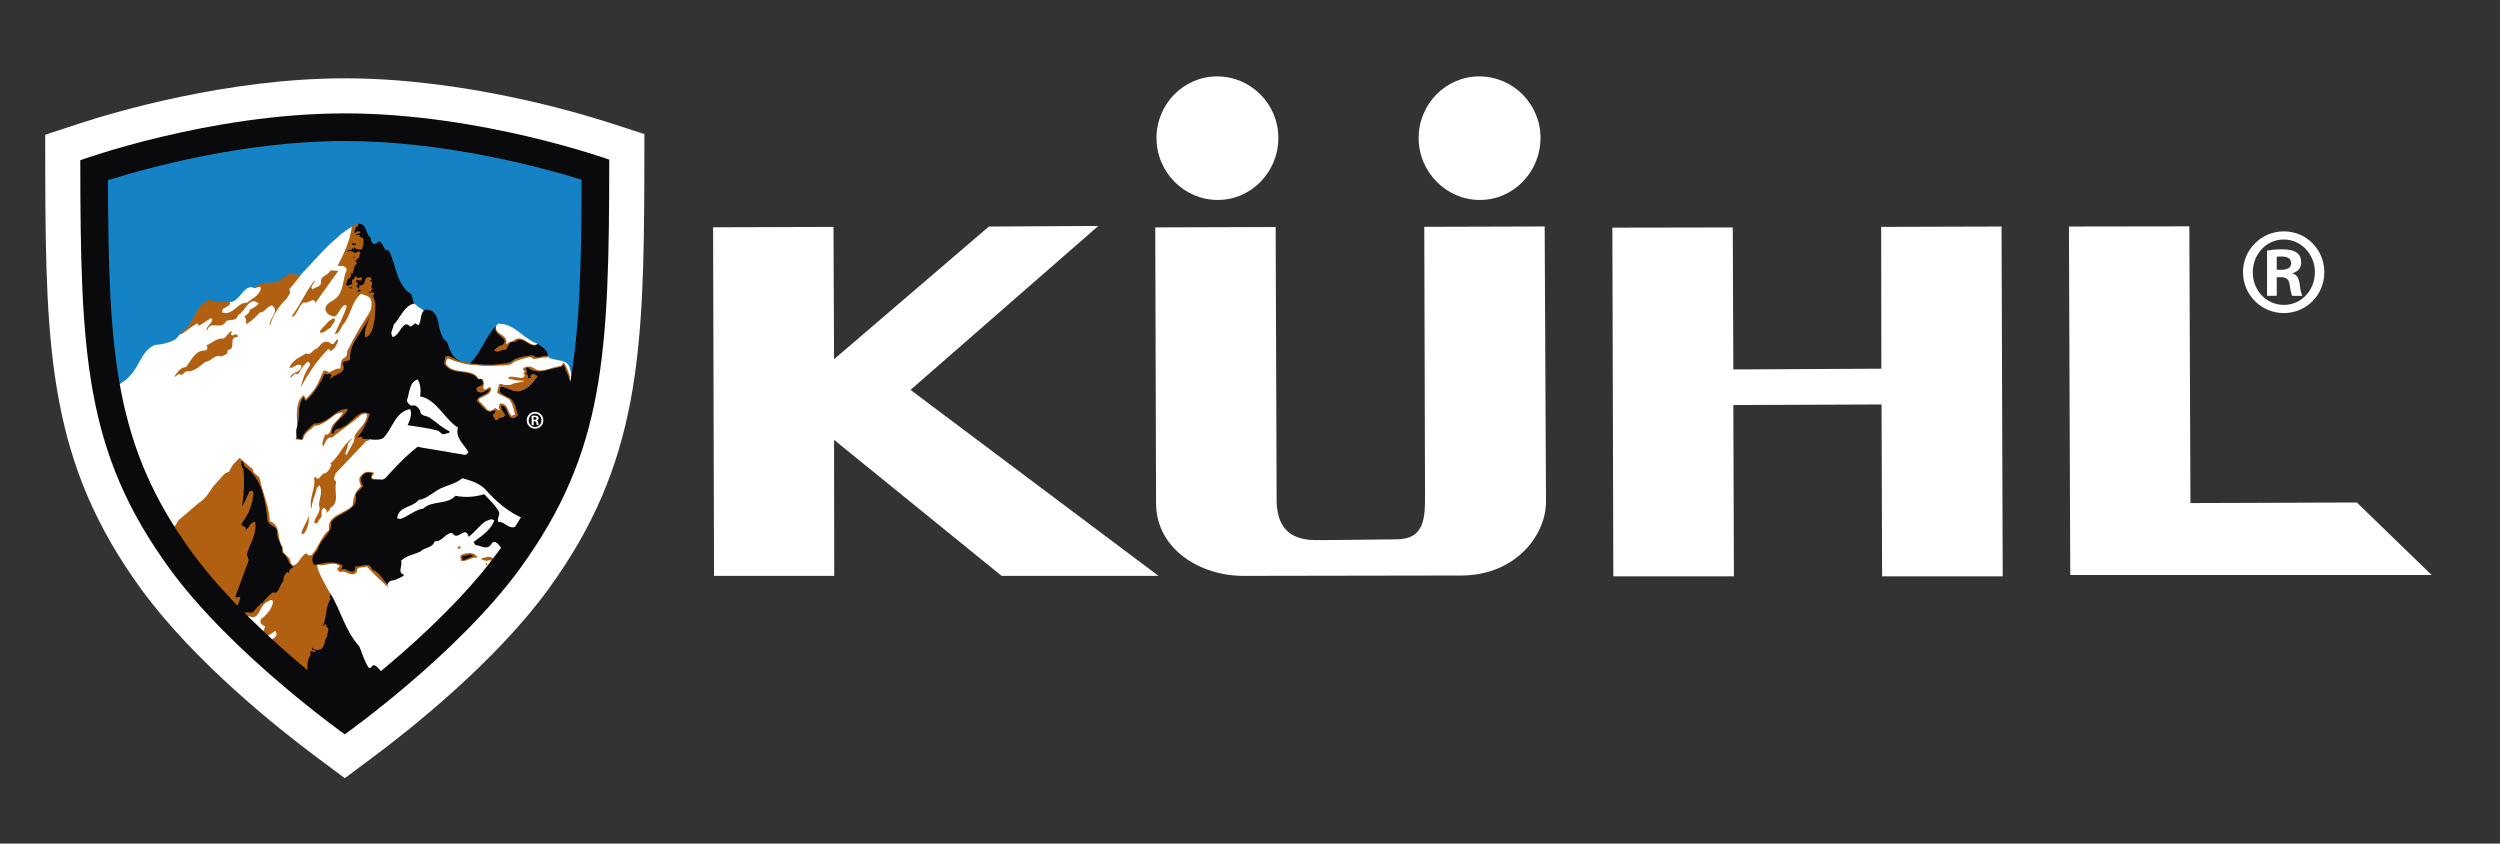
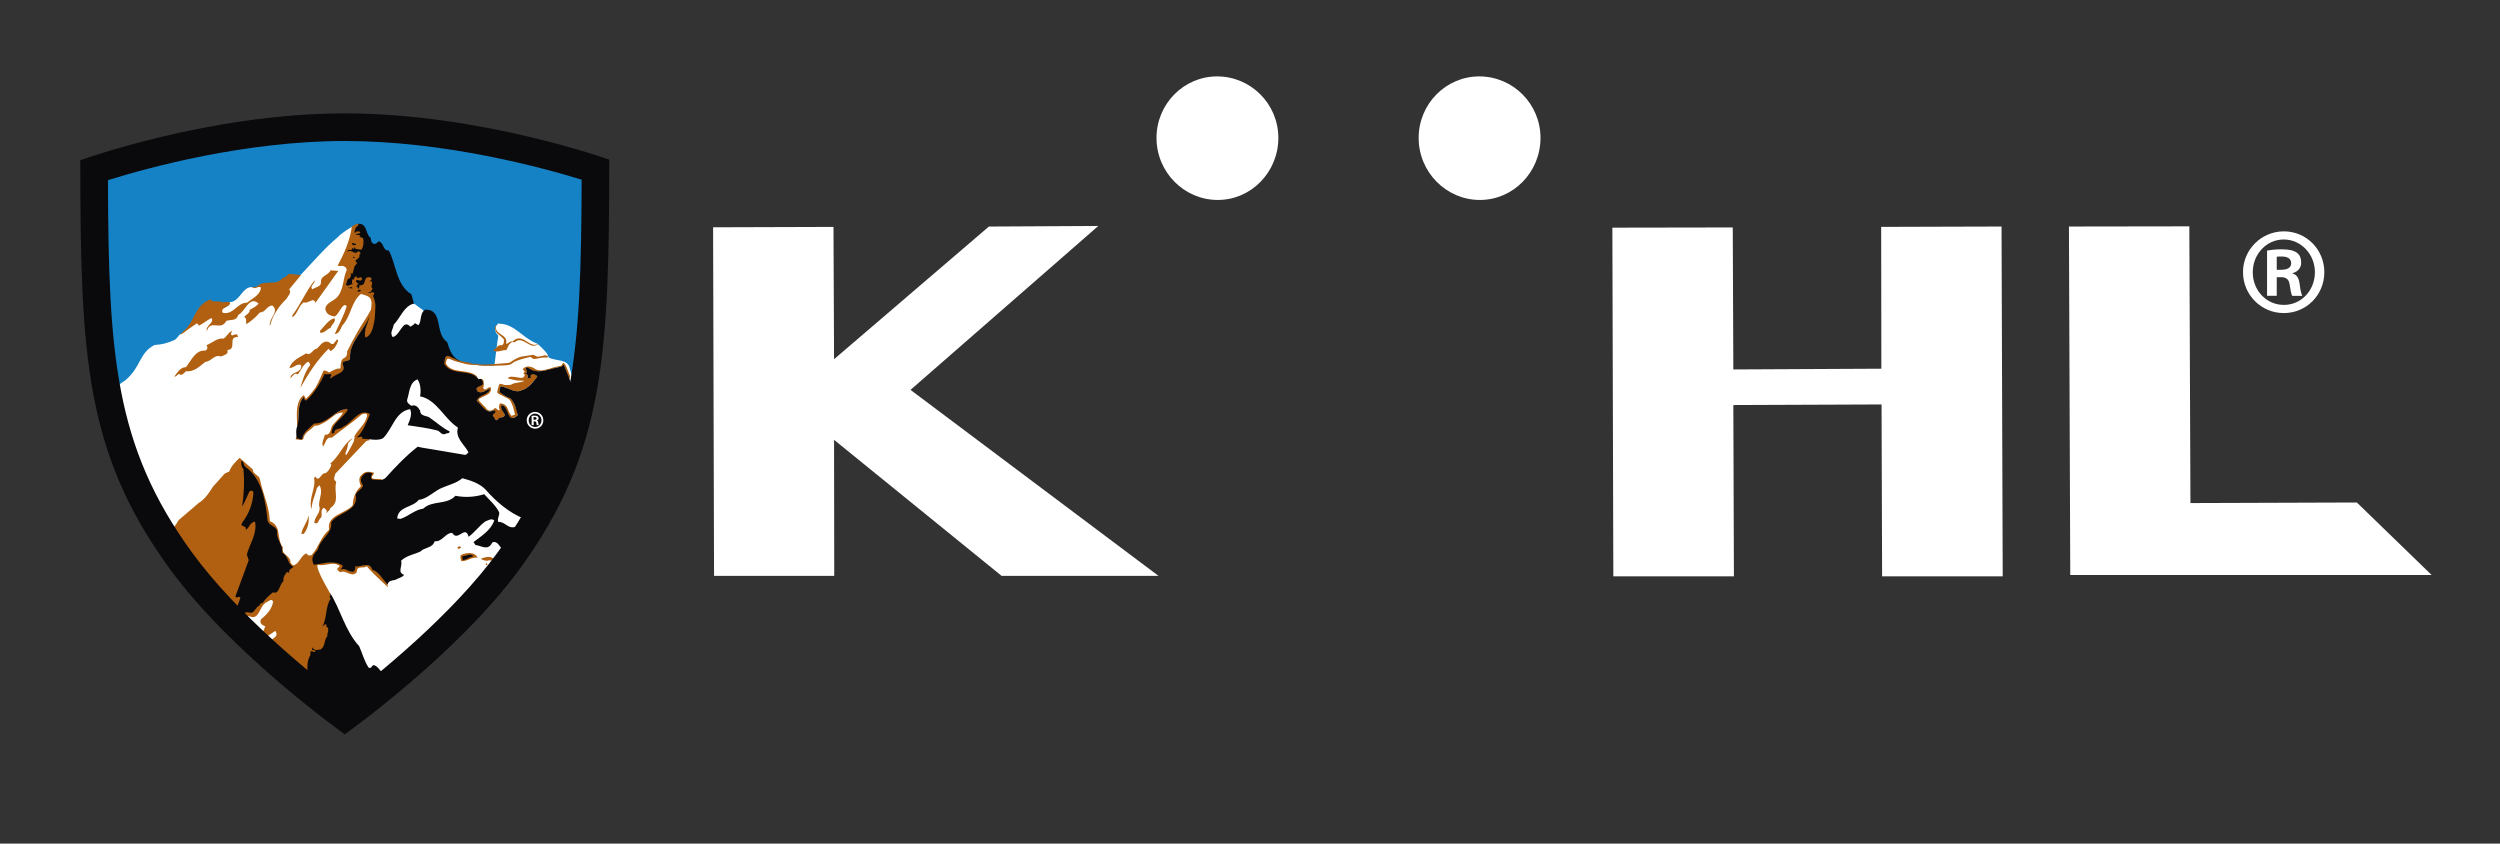
<svg xmlns="http://www.w3.org/2000/svg" version="1.1" id="Layer_1" x="0px" y="0px" viewBox="0 0 965.58 325.83" style="enable-background:new 0 0 965.58 325.83;" xml:space="preserve">
  <rect x="0" y="0" width="965.58" height="325.83" fill="#333333" stroke="none" />
  <style type="text/css">
	.st0{fill:#FFFFFF;}
	.st1{fill:#1582C5;}
	.st2{fill:#B06010;}
	.st3{fill:#0A090C;}
</style>
  <g>
    <g>
      <g>
        <g>
          <path class="st0" d="M882.15,89.36c8.67,0,15.58,7.07,15.58,15.75c0,8.81-6.91,15.81-15.66,15.81c-8.68,0-15.75-7-15.75-15.81      c0-8.68,7.08-15.75,15.75-15.75H882.15z M881.99,92.5c-6.6,0-11.9,5.66-11.9,12.65c0,7.09,5.3,12.61,11.98,12.61      c6.65,0.07,12.02-5.52,12.02-12.61c0-6.99-5.38-12.65-12.02-12.65H881.99z M879.35,114.26h-3.74V96.77      c1.42-0.2,2.98-0.48,5.6-0.48c3.01,0,4.85,0.48,6.01,1.4c1,0.77,1.57,1.96,1.57,3.77c0,2.11-1.47,3.58-3.37,4.05v0.14      c1.56,0.29,2.53,1.7,2.8,4.28c0.34,2.72,0.72,3.78,1,4.33h-3.88c-0.41-0.62-0.68-2.18-1.04-4.54c-0.28-1.89-1.42-2.67-3.31-2.67      h-1.64V114.26z M879.35,104.2h1.75c2.16,0,3.83-0.71,3.83-2.53c0-1.48-1.04-2.59-3.56-2.59c-0.92,0-1.56,0-2.02,0.07V104.2z" />
        </g>
      </g>
    </g>
    <g>
      <path id="BLUE_SKY_00000039816334009488253970000009788589432317359025_" class="st1" d="M133.17,276.49    c-10.55-7.87-43.66-33.61-63.13-60.42c-31.16-42.9-33.14-79.48-33.27-150.06c12.46-4.09,53.75-16.47,96.39-16.47    c42.63,0,83.91,12.22,96.39,16.26c-0.12,70.71-2.1,107.36-33.27,150.27C176.8,242.91,143.71,268.62,133.17,276.49z" />
      <path id="WHITE_SNOW_00000041289784811065891930000006842005409208029845_" class="st0" d="M133.17,276.49    c10.55-7.87,43.63-33.58,63.13-60.42c16.52-22.74,24.84-43.73,29.03-68.96l-2.89-0.75c-0.79-0.21-1.41-0.81-1.64-1.6    c-0.14-0.49-0.31-1.06-0.47-1.63c-0.01-0.05-0.04-0.1-0.06-0.15c-0.04-0.13-0.07-0.27-0.12-0.4c-0.69-4.12-5.29-2.97-8.03-4.42    c-0.16-0.03-0.36-0.6-0.51-0.62c-0.01-0.5-0.23-0.65-0.32-0.92c-0.15-0.48-3.41-3.8-4.08-4.05c-0.56-0.18-1.11-0.44-1.64-0.72    l-2.35-1.51c-0.93-0.68-1.85-1.41-2.79-2.12c-2.21-1.68-4.57-3.16-7.44-3.17l-0.45-0.19c-1.35,1.17-1.3,1.87-1.29,2.43    c0.01,0.49,0.38,1.37,0.74,1.74c0.16,0.16,0.28,0.42,0.48,0.57c-0.63,3.75-1.2,9.64-1.52,11.57c-5.66,0.06-11.43-0.37-16.42-2.28    l-1.07-1.64c0,0-4.61-5.15-4.72-5.34c-0.11-0.19-3.7-9.75-3.7-9.75l-1.41-2.08c-0.33-0.56-1.59-1.13-2.14-1.66    c-0.59-0.47-1.09-0.94-1.77-1.17l-15.22-5.13l-1.47-5.36c0,0-2.19-12.5-2.29-12.6c-0.1-0.1-2.83-5-2.83-5l-1.93-1.62    c-1.32,0.77-3,1.9-4.21,2.84c-0.53,0.39-0.87,0.73-1.09,1.02c-5.17,4.3-9.7,9.63-14.39,14.6c-0.35,0.37-0.6,0.01-0.95,0.37    c-1.43,1.48-2.97,3.66-4.46,5.02c-2.14-0.3-6.13-0.86-6.13-0.86c-0.57-0.28-4.48-0.03-5.06,0.29c-0.66,0.1-1.79,0.26-2.3,0.09    c-3.83-0.38-4.88,6.15-9.02,5.75c0.45,1.22-0.19,1.35-0.85,1.73c-0.25,0.13-0.53,0.29-0.79,0.47l-3.26,0.41l-5.6,4.84    c-0.64-0.11-3.01,1.02-3.34,1.55c-1.01,1.01-2.21,1.01-3.2,2.28c-0.44,0.28-0.5,0.48-1.69,1.1c-0.43,0.19-1.24,1.74-2.2,2.23    c-2.42,1.15-4.99,1.85-7.77,1.98c-5.92,3.01-5.1,8.4-11.26,13.64c-0.98,0.53-4.18,2.98-6.56,4.89c4.42,23.18,12.7,42.96,28.2,64.3    C89.51,242.88,122.62,268.62,133.17,276.49z" />
-       <path id="WHITE_BOARDER_00000147200391507866377160000013028089553964382896_" class="st0" d="M133.17,49.55    c42.63,0,83.91,12.22,96.39,16.26c-0.12,70.71-2.1,107.36-33.27,150.27c-19.49,26.84-52.58,52.55-63.13,60.42    c-10.55-7.87-43.66-33.61-63.13-60.42c-31.16-42.9-33.14-79.48-33.27-150.06C49.23,61.93,90.52,49.55,133.17,49.55 M133.17,30.25    c-45.7,0-89.94,13.34-102.4,17.43l-13.31,4.36l0.02,14.01c0.13,70.74,1.9,113.12,36.95,161.36c20.61,28.37,53.86,54.59,67.2,64.54    l11.54,8.61l11.54-8.61c13.33-9.95,46.57-36.14,67.2-64.54c35.05-48.25,36.83-90.7,36.95-161.57l0.02-14.06l-13.38-4.33    C223.04,43.42,178.83,30.25,133.17,30.25L133.17,30.25z" />
      <g id="BROWN_ROCK_00000014593830644591767830000007042257589029232825_">
        <path class="st2" d="M120.3,252.01l1.1,0.2c0,0,1.33-0.14,0.79-0.91c1.1-0.03,1.93-0.34,2.74-1c1.08-2,1.19-3.8,2.24-7.19     c0.08-1.23-1.47-1.13-0.7-1.78c-0.14-0.26-0.42-0.84-1.25-0.36c0.76-1.51,0.82-2.49,0.98-3.78c0.15-1.29,0.74-2.76,1.05-4.4     c2.02-2.45-0.66-0.75,0.56-3.1c0-0.08-6.11-10.1-5.13-11.55c3.47,0.67,5.52-1.48,8.44,0.36c0.24,0.74-1.2,0.63-0.77,1.53     c0.23,0.45,0.85,1,1.23,0.97c1.88-1.05,4.4,2.32,6.24-0.03c0.03-2.87,2.52-1.11,3.87-2.3c1.76,2.35,5.91,5.97,8.08,8.08     c0.26,0.26-0.34-1.12-0.13-0.92c-0.69-1.94-2.31-3.45-3.8-4.69c-1.1-0.92-2.11-1.22-2.75-2.45c-2.2-1.48-3.77,0.64-5.42-0.3     c-1.12,0.49,0,1.61-1.51,2.08c-1.03,0.62-1.48-0.32-2.36-0.69c-0.82-0.49-1.12,0.19-1.72-0.39c0.52-0.5,0.8-0.71,0.39-1.2     c-3.26-2.19-7.61-0.48-11.07-0.49c0.12-1.22-0.78-0.98-0.47-2.62c3.41-2.92,4.11-7.06,7.34-10.09c-0.75-5.59,6.37-6.05,9.16-9.82     c-0.13-2.44,0.59-4.74,2.69-6.19c0.96-0.78,0.99-2.28-0.04-3.03c-0.29-1.37-0.3-1.56,0.49-2.55c1.12-0.85,1.68-0.76,2.75,0     c-0.09,0.6-0.72,0.71-0.29,1.39c0.31,1.54,2.74,0.52,3.81,1.2c0.22-0.1,0.4-0.87,0.61-0.95l-2.76-0.05l-0.83-0.18     c-0.8-0.88,0.63-1.34,0.6-2.23c-1.79-0.48-3.58-0.75-4.82,0.9c-1.39,1.04-0.81,2.98-0.21,4.35c-2.27,1.74-3.16,4.94-3.19,7.36     c-2.98,3.3-10.15,3.64-9.15,9.43c-3.26,2.8-3.94,6.68-6.67,9.68c-0.71,0.49-1.78,0.22-1.98-0.58c-2.46,0.79-2.66,4.19-5.31,4.66     c-0.33-0.49-0.9-0.77-0.97-1.22c0.25-2.47-3.91-3.13-2.85-5.73c-2.69-2.99-0.25-8.22-5.1-10.16c-0.17-5.69-2.79-10.83-3.87-16.34     c-0.41-1.52-2.81-1.85-2.64-3.58l-5.15-4.51c-1.47,1.34-3.37,3.28-4.03,5.32c-0.66,0.21-1.24,0.49-1.78,0.81L82.23,188     c-1.49,2.33-2.97,4.78-5.63,6.37c-0.11,0.12-0.21,0.2-0.31,0.28l-0.01,0.01l-0.05,0.04c-0.04,0.03-0.07,0.07-0.11,0.1l-7.14,6.1     c-0.53,1.18-2.98,4.31-4.87,6.56c1.85,2.86,3.81,5.73,5.92,8.63c6.03,8.31,13.38,16.51,20.95,24.11c1.76-0.89,4.28-2.1,5.14-2.29     c4.15,2.12,3.87-3.89,6.87-5.35c0.8-0.2,1.76-1.64,2.5-0.21c-0.41,2.82-2.37,4.97-4.64,6.79c-0.79,1.34,0.31,2.4,1.57,2.68     c-0.25,1.39-1.9,4.4-3.01,6.52c0.17,0.16,0.35,0.33,0.52,0.49c0.31-0.34,0.69-0.72,1.2-1.22c1.24-1.66,3.56-2.65,5.19-3.96     c1.85,2.77-2.19,2.78-2.53,5.03c-0.2,0.67-1.53,1.37-2.2,1.69c6.36,5.84,12.54,11.09,17.88,15.44l0.18-2.72     C118.15,257.31,120.47,253.46,120.3,252.01z" />
        <path class="st2" d="M219.14,142.63c-0.35-0.97-0.85-2.03-1.34-2.37c-0.51-0.39-0.52,0.36-0.75,0.69     c-0.3,0.32-0.6,0.41-1.53,0.58c-0.96,0.13-2.46,0.64-3.19,0.86c-0.59,0.21-2.29,0.55-3.21,0.67c-1.04,0.06-2.1-0.18-3.17-1.02     c-1.41-0.67-3.17-0.76-4.04,0.58l0.78,0.98l-0.56,0.57l0.56,0.64c-0.09,0.03-0.18,0.11-0.11,0.29c0,0.28-0.53,1.02-1.63,0.82     c-1.07-0.18-3.31-0.58-3.95-0.37c-0.22,0.06-0.44,0.15-0.61,0.25c-0.04,0.01-0.07,0.01-0.11,0.02l0.05,0.02     c-0.25,0.17-0.26,0.36,0.44,0.48c1.16,0.24,2.91,0.78,3.82,0.68c0.6-0.01,1.97,0.04,1.78,0.24c-0.49,0.14-0.98,0.26-1.48,0.37     c-0.08,0.01-0.14,0.02-0.22,0.04c-3.4,0.52-2.89,0.83-3.27,0.94c-0.39,0.11-1.88,0.18-2.6,0.08c-0.75-0.1-1.78-1-2.11,0.17     c-0.41,1.17-0.59,1.91-0.63,2.5c-0.07,0.63,0.47,0.68,1.54,1.29c0.37,0.21,0.83,0.42,1.3,0.63c0.04,0.04,0.1,0.08,0.13,0.13     c0.19,0.04,0.33,0.12,0.5,0.17c0.64,0.32,1.23,0.69,1.52,1.18c0.63,0.97,1.22,2.6,1.43,3.59c0.28,1.02,0.4,1.8,0.4,1.8     l-1.32,0.48c0,0-0.9-0.99-1.34-2.45c-0.53-1.44-1.29-1.95-2.18-2.25c-0.93-0.3-1.11,0.03-1.17,0.44c0,0.36-0.36,1.08-0.03,1.44     c0.14,0.22,0.17,0.52,0.09,0.69c-0.2,0.05-0.47-0.07-0.73-0.23c-0.44-0.4-0.81-0.81-1.07-0.58c-0.16,0.12-0.4,0.34-0.7,0.54     c-0.2,0.09-0.96,0.45-1.29,0.41c-0.93-0.14-1.37-0.87-1.7-1.29c-0.35-0.4-2.1-2.16-2.24-2.36c-0.13-0.19-0.53-0.72-0.09-1     c0.4-0.28,2.31-1.11,3.01-1.49c0.63-0.41,1.3-0.89,1.45-1.66c0.11-0.46,0.08-0.79,0.01-1c-0.01-0.07,0.02-0.11,0-0.18     c-0.05-0.02-0.09-0.02-0.14-0.03c-0.01-0.01-0.02-0.03-0.03-0.03c-0.01,0-0.03,0.01-0.04,0.01c-0.95-0.16-1.37,1-2.28,0.81     c-0.87-0.39-0.06-1.55-0.21-2.44c-0.03-0.94-0.38-1.83-1.65-1.61c1.02,0.41,1.08,0.33,0.82,1.95c-0.44,1.07-1.45,0.77-2.04,1.53     c-0.14,0.94,0.36,1.44,0.76,1.55c-0.05,0.14,0.21,0.25,0.55,0.24c0.53-0.02,1.74-0.36,2.25-0.64c0.5-0.32,1.6-0.95,1.62-0.96     c0,0,0,0.01,0,0.01c-0.04,0.1-0.8,1.43-1.1,1.61c-0.34,0.11-2.29,1.12-2.91,1.57c-0.64,0.41-0.87,0.92-0.87,0.92l-0.25,0.64     c0,0,0.28,0.26,1.1,1.12c0.79,0.82,1.53,1.92,2.2,2.38c0.67,0.47,1.93,0.82,2.29,0.6c0.49-0.15,0.75-0.4,1.05-0.37     c0.22,0.01,0.44,0.26,0.53,0.47c-0.04,0.12-0.09,0.23-0.13,0.35c-0.27,0.23-0.81,0.67-0.84,0.84c-0.04,0.46,0.28,0.72,0.46,1.05     c0.22,0.33,0.44,0.87,0.78,1.05c0.32,0.16,0.46-0.07,0.8-0.38c0.34-0.25,1.05-0.49,1.65-0.76c0.63-0.15,1.02-0.68,1.14-0.82     c0.08-0.14-0.24-0.33-0.39-0.63c-0.13-0.34-1.32-1.97-1.13-2.82c0.27-0.84,1-0.01,1.33,0.48c0.31,0.46,1.35,2.81,1.7,3.28     c0.35,0.54,0.94,1.13,1.53,0.86c0.6-0.27,1.26-0.59,1.44-0.71c0.2-0.13,0.33-0.44,0.33-0.44s0.02-0.22-0.06-0.47     c0.02-0.76-0.19-1.49-0.53-2.15c-0.22-0.62-0.6-1.52-0.93-2.23c-0.09-0.27-0.54-0.85-0.57-0.91c-0.34-0.54-0.83-0.88-0.83-0.88     s-0.84-0.28-0.85-0.29c-0.59-0.27-1.45-0.7-1.9-1.08c-0.81-0.65-1.31-0.94-1.31-0.94l0.26-2.05c0,0,0.66-0.04,1.45,0.15     c0.05,0.01,0.1,0.02,0.15,0.04c0.27,0.08,0.55,0.19,0.88,0.36c1.3,0.71,3.05,1.16,3.77,1.26c0.73,0.07,3.13-0.5,4.42-1.61     c1.33-1.15,3.22-3.32,3.42-3.67c0.05-0.11,0.22-0.27,0.23-0.38c0.02-0.02,0.04-0.05,0.05-0.07c-0.02-0.02-0.05-0.03-0.07-0.05     c-0.04-0.23-0.25-0.66-0.86-0.76c-0.99-0.19-1.66-0.25-1.77,0.38c-0.18,0.61,0.15,0.81,0.15,0.81s-0.08,0.04-0.45,0.11     c-0.39,0.05-0.9,0.19-0.9,0.19s0.29-0.36,0.24-0.85c-0.03-0.49-0.64-1.01-0.8-1.07l0.48-0.52c0.07-0.49-0.24-0.94-0.41-1.3     c0.56-0.56,0.37-0.42,0.66-0.37c0.81,0.92,2.71,1.6,4.43,1.46l0.33-0.04c0,0,2.87-0.36,3.65-0.54c0.79-0.18,2.7-1.01,3.33-1.04     c0.62-0.04,1.26-0.08,1.43-0.17c0.17-0.09,0.72-0.93,0.72-0.93s1.57,4.05,1.63,4.67c0.11,0.6,0.68,0.89,0.68,0.89l0.15-0.99     C220.19,145.3,219.46,143.57,219.14,142.63z" />
        <path class="st2" d="M143.13,159.53c-0.53-0.78-3.71-0.52-4.48-0.51l-6.9,5.91c-0.6,0.72-1.65,0.1-2.14,1.05l-0.36,0.23     c-0.19,0.62-0.17,0.53-0.32,0.51c-0.06-2.64,1.97-3.52,3.84-5.35c0.65-0.66,1.15-2.49,1.73-3.09l-0.43-0.46l-1.5,0.26     c-0.91,0.43-2.49,1.22-2.72,1.44c-0.17,0.05-0.37,0.12-0.63,0.26c-1.64,0.98-4.24,2.38-4.75,2.49c-0.97,0.29-1.66,0.16-2.62,0.57     c-0.03,0.06-0.16-3.1-3.94,3.79c-1.36,0.77-0.27,3.3-2.45,2.93c-1.34-0.27-0.68-1.23-0.83-2.12c-0.08,0.78-0.25,1.53-0.44,2.3     c1.06-0.17,2.45,0.82,3.03-0.37c0.24-2.31,2.93-3.29,4.21-4.92c1.63,0.12,3.46-1.07,4.72-1.8c0.3-0.17,2.21-1.64,3.44-2.57     c0.93-0.44,1.84-0.77,2.9-0.74c-1.09,1.95-2.77,3.3-4.11,4.97c-0.77,1.23-0.58,3.94-2.93,3.57c-0.22,1.55-1.38,2.91-0.7,4.58     c1.04-1.21,1.08-3.82,3.44-3.41c4.23-3.45,7.45-5.45,11.64-9.06l1.29-0.29c0.77,0.21,0.67,0.46,0.61,1.15     c-0.78,3.4-3.65,5.02-4.93,7.87l0.1-0.06l0.09,0.37l-0.21,0.6l-0.08,0.77l-1.07,2.12l-1.15,2.04l-0.74,1.22l-0.38-0.5l0.76-2.16     l0.35-1.96l1.82-2.04c-3.84,2.34-5.11,7.06-8.69,9.86l0.4,0.59c-0.46,1.26-1.27,2.7-2.36,3.2c-1.75-0.19-2.33,3.81-3.86,1.26     l-0.48,0.58c0.83,4-2.32,8.05-0.96,12.12c0.02-2.99,1.46-5.5,2.07-8.33l0.98-0.96c1.47,2.42-0.19,5.1-0.17,7.74     c1.05,2.81-1.76,4.16-1.82,6.79c1.72,0.76,1.44-1.28,2.61-2.06c0.68-1.36-0.51-2.71,0.98-3.78c0.61,0.28,1.77,1.25,0.86,1.86     l0.44,0c0.43-0.7,1.16-0.71,1.17-1.67c4.05-2.54,1.31-6.4,2.41-10.17l-0.74-0.77c-0.24-0.88,0.19-1.57,0.39-2.43l11.85-12.52     c0.4-0.22,0.93-0.37,1.49-0.44c-0.37,0.01-0.29-0.93-0.6-0.88c-2.05,0.28-3.09-1.49-2.37-1.97     C140.45,164.75,143.63,161.95,143.13,159.53z" />
        <path class="st2" d="M144.44,114.2c0.17-0.37,0.33-0.73,0.45-1.02c-0.52-0.66-1.17-0.8-1.17-0.8c0.38-0.4,0.63-1.27,0.23-1.57     c-0.05-0.48,0.13-0.74,0.18-1.4c0.11-0.28-0.02-0.9-0.15-0.89c-1.57,0.07,0.39-0.47-0.55-1.54c-0.35-0.09-1.37-0.08-1.62-0.06     c-1.1,0.16-1.03,1.85-1.73,2.67c-0.29,0.37-0.22,0.4-0.96,0.27c-0.17,0.01-0.38,0.1-0.6,1.36c-0.6-0.3-0.22-0.18-0.47-0.73     l0.61-1.03l-0.87-0.75l0.4-0.22c0.18-0.61,0.37-0.01,1.47,0.2l0.52-1.08c-0.2-0.74-0.93-0.95-1.79-0.64     c-0.57-0.2-0.8-0.59-1.18-0.5c-0.71,0.19-0.46,0.82-0.76,0.85c-0.8,0.21-0.75,1.71-0.78,2.19c-0.56,0.58-0.38,0.11-1.2,0.62     c-0.6-0.15-0.42-0.4-0.26-0.91c0.11-0.34,0.16-0.94,0.47-1.27c0.19-0.26,0.41-0.09,0.55-0.2l0.39-0.63l0.25-1.03     c0.01,0.06,0.46,0.4,0.61-0.23l0.25-0.89l0.61-2.47c0.95-0.4,0.93-1.22,0.25-1.67c0.2-0.21,0.38-0.24,0.56-0.56     c1.29-0.86,0.81-1.53,1.1-1.89c0.18-0.68-0.5-1.85-0.87-1.55c-0.6,0.41-1.06,0.68-1.65,0.49c-0.31-0.09-0.54-0.4-0.9-0.48     c-0.35-0.09,0.22-0.04,0.42-0.69l0.78,0.19l-0.16-0.58c0.35,0.52,1,0.6,1.63,0.69c0.62,0.04,1.22,0.13,1.52,0.1     c0.27-0.98,0.74-1.83,0.58-3.86c-0.21-1.15-0.22-1.05-1.21-1.24l0.1-0.41c-0.31-0.38-0.03-0.44-1.23-0.55l1.17-0.58l-0.22-0.63     c-0.87-0.18-1.65-0.44-2.03,0.32c0.04-0.58,0.09-1.02,0.41-1.53c0.43-0.63,1.5-1.1,0.77-1.67c-0.79,0.11-1.87,0.59-2.47,1.16     c-0.64,5.05-2.89,10.3-5.46,14.96c0.57,0.36,1.35,0.19,2.05,0.17c0.73,0.29,1.5,0.78,1.42,1.64c-1.5,3.26-1.1,7.24-3.42,10.16     c-1.52,1.94-4.87,2.43-4.8,4.97c0.37,2,1.92,2.49,3.6,2.8c1.71-1.11,2-3.14,3.63-4.39c0.44-0.06,0.73,0,1,0.38     c-1.1,3.77-3.14,7.35-4.61,10.77c1.68-0.11,2.25-1.93,2.86-3.23c3.46-3.66,3.44-9.18,7.26-12.27c1.08,0.46,2.48,0.48,3.46,1.55     c0.99,1.34,0.58,2.87,0.41,4.55c-1.36,2.65-3.59,5.7-5.06,8.33c-1.46,2.62-2.86,5.11-4.16,7.79c0.18,2.36-1.22,2.47-1.56,2.78     c-0.4,0.36-0.53,0.59-0.68,1.07l-0.26,1.41l-0.07,1.35c-1.49-0.22-3.03,0.8-4.33,1.53c-0.75-0.48-1.96-1.11-2.27-0.57     c-0.86,1.84-1.81,4.32-2.84,6.03c-0.05,0.1-0.08,0.18-0.1,0.25c-1.11,1.53-2.7,3.47-3.84,4.49l-0.74-1.5     c-1.23,0.76-1.73,1.8-2.11,2.91c-1.07,3.14-0.4,6.85-0.55,10.23c1.31-4.52-0.43-8.84,2.42-12.2c0.23,0.39,0.41,1.2,0.18,1.7     c1.93-0.35,5.29-4.04,5.48-5.83c1.02-1.36,2.46-4.43,2.82-4.59c0.09-0.04,0.73-0.21,1.29-0.35c0.15,0.17,0.29,0.37,0.37,0.41     c0.79,0.46,0.14,0.68,0.03,1.25l0.55,0.39c0.55-0.91,6.5-2.22,4.61-5.42c-0.32-1.59,0.82-1.4,1.91-1.68     c0.38-0.11,0.65-0.51,0.88-0.78c-0.2-4.48,1.86-7.38,4.17-10.71c1.24-1.71,1.56-1.52,2.32-3.44c-0.38,2.64-1.19,3.15-0.97,5.95     l0.48,0.21c0.95-0.68,1.92-1.41,2.37-2.35c1.59-3.41,2.04-7.69,1.4-11.32C145.16,115.65,144.47,114.38,144.44,114.2z" />
        <path class="st2" d="M144.05,102.13c0.53-2.39,1.76-5.03,0.2-7.15c-0.97,2.02-1.6,4.17-1.6,6.55c-1.08,0.71-1.12,1.86-1.06,2.84     C142.96,104.14,143.46,102.89,144.05,102.13z" />
        <path class="st2" d="M112.91,121.77l0.01,0.78c2.06-1.37,2.32-4.28,4.37-5.79c1.76,0.76,3.78-2.29,4.55,0.18l8.83-12.33     l-3.04-0.19c-0.8,2.01-3.87,2.02-3.67,4.53c0.13,1.93-2.16,1.84-3.26,2.8c-1.34-1.13,1.02-2.19,0.9-3.56     C118.18,112.34,116.24,117.41,112.91,121.77z" />
        <path class="st2" d="M111.67,111.79l4.62-5.59c0,0-0.15-0.05-0.43-0.02l-3.98-0.39c-1.11,0.11-1.5,1.75-2.68,1.47     c-2.23,3.4-7.07,0.59-9.79,3.21c0.21-0.03,0.37-0.04,0.55-0.06c-0.94,0.24-1.93,0.7-2.67,0.47c1.15,1.13,2.13-0.49,3.46,0.1     c-0.05,2.9-3.2,4.21-5.38,5.94c-3.74-0.09-5.23,4.87-9.36,3.89c-1.08-2.12,2.66-2.09,2.95-3.83c-0.51-0.67-1.89-0.16-2.74-0.36     l0.25,0.52c-1.33-1.56-3.98,0.2-5.21-1.5c-5.16,1.86-5.78,6.52-8.45,10.2c-0.75,1.05-1.53,1.73-3.16,3.2     c-0.1,0.3,0.84-0.21,0.84-0.21c2.3-1.74,3.11-2.3,5.58-3.97c0.2,0.29,0.78,0.48,0.58,0.97c1.68-0.69,3.44-2.26,5.04-3.02     c1.25,1.95-2.44,2.85-1.79,5.08c1.38-4.78,5.41,0.14,7.49-3.93c1.58-0.65,3.93,0.2,4.62-2.33c2.76-1.26,4.29-7.68,7.88-4.35     c-0.99,1.04-2.18,1.81-3.44,2.32c0.15,1.33-1.39,1.91-2.17,2.8c1.08,0.38,0.71,1.83,0.78,2.8c1.98-1.08,3.94-2.93,5.33-4.55     c2.14,0.09,2.65-2.64,4.79-2.65c2.98,2.33-1.62,5.07-0.93,7.96c0.97-3.98,3.2-7.46,6.38-10.55     C111.19,114.31,112.78,113.05,111.67,111.79z" />
        <path class="st2" d="M184.52,145.68c-3.25-3.65-9.73-0.88-12.28-5.19c-0.02-0.47,0.09-1.02,0.32-1.66c0.34-0.82,1.91,0.2,3,0.56     c1.13,0.35,4.85,1.44,5.92,1.47c1.05,0,2.66,0.08,3.93,0.34c1.33,0.22,7.71,0.01,9.05-0.07c1.31-0.04,2.7-0.07,3.6-0.95     c0.82-0.96,6.13-2.21,6.66-2.3c0.58-0.1,0.75,0.9,2,0.75c1.21-0.15,2.55-0.59,3.41-0.54c0.85,0.07,1.76,0.02,1.63-0.24     c-0.12-0.23-0.77-0.73-1.37-0.6c-0.64,0.13-2.59,0.64-2.98,0.48c-0.38-0.19-1.4-0.69-1.4-0.69s-3.94,0.54-4.96,0.77     c-1.02,0.24-3.32,1.58-3.66,1.91c-0.31,0.33-0.89,0.43-1.11,0.47c-0.27,0.05-7.23,0.58-8.37,0.61c-1.15-0.04-3.01-0.04-3.44-0.14     c-0.4-0.08-0.71-0.25-1.37-0.14c-0.67,0.11-1.26-0.28-1.62-0.36c-0.38-0.03-3.21-0.61-3.7-0.74c-0.48-0.15-2.42-1.34-3.55-1.64     c-1.14-0.34-1.81-0.4-1.81-0.4c-0.12,0.21-0.58,1.08-0.59,1.05l-0.22,0.92c-0.09,0.48-0.18,1.48-0.18,1.48     c2.34,2.88,5.81,3.47,9.59,3.5C181.77,145.48,183.2,145.28,184.52,145.68z" />
        <path class="st2" d="M129.12,122.9c-2.34,0.65-3.83,3.17-5.49,4.84l0,0.79c1.81,0.16,2.65-1.49,4.04-1.88     C127.97,125.31,130.03,124.24,129.12,122.9z" />
        <path class="st2" d="M89.65,129.57c-0.87-0.47-0.11-1.17-0.03-1.75c-1.41,0.5-1.92,2.06-3.21,2.93     c-2.54-0.29-4.52,1.73-6.71,2.61c0.72,0.59,0.39,1.98-0.58,2.04c-3.74-0.17-5.24,3.87-7.3,6.42c-2.03-0.13-3.38,2.15-4.46,3.58     c0.97,0.28,1.04-1.15,2.05-0.85c0.97,0.66,1.7-0.58,2.44-1.18c3.09,0.4,5.33-1.95,7.47-3.62c2.27-0.08,3.54-3.07,6.03-2.04     c0.99-0.55,3.14-0.79,2.46-2.52c3.92-0.29-0.04-5.13,4.03-5.04c0.08-0.36-0.02-0.7-0.4-0.95     C90.72,128.95,90.26,129.49,89.65,129.57z" />
        <path class="st2" d="M119.02,139.67c0.51,0.39,0.77,0.86,0.79,1.33c-2.13,2.65-3.15,6.5-3.78,8.85     c2.92-5.38,6.46-10.77,10.85-15.14c0.2,0.29,0.79,0.46,0.6,0.94c1.58-0.57,2.5-2.3,3.05-3.79c0.11-0.49,0-0.57-0.39-0.74     l-1.37,1.73c-0.67,0.11-1.07-0.11-1.47-0.55c-2.47-1.28-3.55,1.22-5.03,2.42c-1.54,0.09-2.23,2.91-4.01,1.75     c-2.4,1.47-5.56,2.71-6.5,5.62c1.75,0.19,3.13-2.13,4.63-0.91c-0.02,3.22-3.95,2.07-4.26,4.87c0.93-0.57,1.51-2.4,2.87-1.44     C116.37,142.96,117.05,140.73,119.02,139.67z" />
        <path class="st2" d="M116.37,206.18l0.95,0.03c1.59-1.98,2.17-4.67,1.88-7.19C118.81,201.59,116.82,203.56,116.37,206.18z" />
        <path class="st2" d="M195.52,135.25c0.61-0.81,0.86-2.34,1.78-2.76c0.17-0.09,0.25-0.45,0.54-0.39c0.3,0.06,0.66,0.07,1.01,0.07     c1.36-1.34,2.81-0.7,4.01-0.03c0.93,0.5,2.08,1.34,3.02,1.39c0.59,0.04,1.78-0.16,1.9-0.72c-1.69,1.02-3.17-0.24-4.74-1.19     c-1.12-0.73-2.33-1.18-3.59-0.74c-0.43,0.13-1.01,0.57-1.45,1.05c-0.23-0.04-0.46-0.08-0.68-0.05c-0.45,0.09-1.15,0.75-1.62,0.94     c-0.12,0.01-0.25,0.02-0.17-0.34c0.63-3.23-4.13-3.26-4-6.03c0.01-0.31,0.09-0.45,0.29-0.82c-0.79,0.3-0.59,1.5-0.43,2.08     c0.47,1.33,2.68,2.31,3.31,3.57c-0.28,0.73,0.25,1.51-0.93,2.1c-1.31-0.41-1.93,0.92-2.69,1.49c-0.12,0.14-0.51,0.52-0.68,0.55     C192.2,136.34,193.94,135.05,195.52,135.25z" />
        <path class="st2" d="M178.11,214.32c-0.67,0.79-0.05,1.65,0.07,2.41c2.38,0.12,3.92-1.66,6.29-1.33     C183.32,212.91,179.96,213.49,178.11,214.32z" />
        <path class="st2" d="M185.76,215.75c0.61,0.76,1.59,0.64,2.41,0.89c0.57-0.68,2.58,0.53,2.24-1.02     C189,214.5,186.96,215.42,185.76,215.75z" />
        <path class="st2" d="M176.65,211.64l0.2,0.19c0.4,0.47,0.79-0.22,1.17-0.23C178.11,210.72,176.83,210.95,176.65,211.64z" />
        <path class="st2" d="M187.8,217.45l-0.17,0.86c0.19,0,0.47-0.01,0.59-0.2C188.21,217.83,188.08,217.44,187.8,217.45z" />
      </g>
      <g id="BLACK_SHADOW_00000085969857980164961280000008789790646313980299_">
        <path class="st3" d="M217.73,140.74l-0.86,0.89c-4.2,0.44-9.16,3.6-13.13,0.23c-1.74,0.51,0.9,1.64-0.85,2.31     c0.88,0.31,1.37,1.39,0.68,2.04c0.49-0.29,1.09-0.08,1.6-0.4c-0.38-0.19-0.14-0.54-0.23-0.75c0.3-0.6,0.81-0.5,1.18-0.51     c0.61,0.22,1.58,0.5,1.3,1.08c-1.43,1.77-3.43,4.55-6.06,5.14c-2.66,1.28-5.27-1.35-8.11-1.52l-0.39,2.14     c1.32,0.96,2.66,2.03,4.23,2.41c1.8,1.83,2.27,4.18,2.87,6.57c-4.19,3.88-3.29-3.58-6.27-3.95c-0.61,1.46,0.68,2.6,1.36,3.79     c-0.61,1.52-2.22,0.57-3.03,2.02c-0.98,0.3-0.78-0.84-1.37-1.23c-1.11-1.27,1.16-1.07,0.59-2.44l-0.79-0.04     c-2.67,1.67-4.56-2.47-6.32-3.72c0.85-2.53,4.7-2.04,5.13-4.77c-1.5,0.66-3.18,2.16-4.75,1.2c-1.71-2.37,2.05-1.58,2.02-3.25     c-0.16-0.73-0.17-2.01-1.62-1.51c-3.5-4.36-10.16-0.96-13.35-5.95c0.31-1,0.02-2.27,0.98-3.05c2.07,0.13,3.46,1.75,5.45,2.03     c-3.39-1.17-4.34-4.44-5.29-7.38c-4.92-3.33-1.37-12.64-8.46-12.53c-2.27,1.46-1.27,4.36-2.64,6.02l-1.34-0.79     c-0.45,0.66-1.15,0.98-1.74,1.37c-3.05-3.28-3.89,3.48-6.87,3.99c-1.2-1.76,0.19-3.01,0.39-4.75c2.64-2.7,3.98-7.27,7.84-8.18     l-0.99-3.58c-5.88-3.63-5.84-11.51-8.72-16.91c-2.46,0.14-1.79-3.08-3.87-3.56c-0.67,0.47-1.06,1.25-2.04,0.96     c-0.79-0.38-1.08-1.25-1.02-2.21c-2.28-1.56-1.17-5.7-4.96-5.52c0.59,0.47-0.43,0.99-0.76,1.35c-0.39,0.69-0.89,1.82-0.37,2.26     l0.37-0.6c0.59,0.11,1.31-0.4,1.65,0.38c-0.43,0.7-1.5,0.23-1.84,0.77c0.8,0.31,1.41-0.06,1.89,0.59     c-0.08,0.3-0.47,0.2-0.71,0.19l1.69,0.58c0.42,1.27,0.19,3.2-0.56,4.47c-1.33-0.3-2.36,0.1-2.92-1.07l0.02,0.84l-0.59-0.45     c-0.36,1.73-1.63-0.11-2.04,1.63c1.59-1.62,2.87,1.58,4.2-0.36c0.59,0.09,1.19,0.83,0.62,1.34l-0.2-0.01     c0.68,1.32-1.25,1.66-1.55,2.63l0.2,0.01c0.41,0.29,0.5,0.56,0.4,0.95c-1.2,0.7-1.09,2.52-1.62,3.76     c-0.56,0.21-0.97-0.57-1.24-0.74c1.02,0.85,0.68,2.1,0.01,2.59c-1.26,0.3-0.6,1.44-1.38,2.34c1.01,1.29,1.89-0.56,2.86,0     c-0.79-0.38-0.31-1.54-0.4-1.96c1.2,0.39,0.48-1.14,1.54-1.16c0.14,0.1,0.33,0.21,0.22,0.41c0.71,0.68,1.51-0.68,2.1,0.36     c-0.4,2.02-1.92-0.47-2.47,1.16c0.46,0.4,0.44,0.59,0.98,0.77l-0.79,1.26c0.71-0.04,0.44,0.81,0.97,0.79l0.39-1.36     c1.97,0.38,1.73-1.64,2.46-2.81c0.78-0.31,1.96-0.68,2.1,0.57l-0.8,0.78c0.18-0.03,0.53,0.07,0.62-0.18     c1.07,0.84-0.55,2.28,0.54,2.94c-0.27,0.78-0.76,1.65-1.85,1.57c0.9,0.48,1.2-0.2,2.08-0.17c0.99,0.47-0.1,1.04,0.03,1.61     c1.37,2.9,0.68,5.71,0.59,8.71c-0.56,2.73-0.84,6.19-3.63,7.22c-0.69-2.75,1.04-5.54,1.67-8.33c-1.97,5.62-8.04,9.76-7.56,16.56     c-0.79,1.55-3.44,0.01-2.71,2.54c1.26,3.09-3.2,3.2-4.75,5.04c-0.57-0.58,0.4-0.79,0.18-1.47c-0.45-0.64-1.72,0.12-2.54-0.37     c-1.77,3.88-4.32,7.8-6.88,10.13c-1.47,0.83-0.57-1.57-1.43-0.9c-2.49,3.07-1.31,7.18-2.17,10.88c-0.8,1.43-0.44,3.75-0.25,4.99     c0.59-0.19,1.92,0.61,2.16-0.18c0.21-2.33,2.98-4.17,4.49-5.71c5.11,0.17,7.84-5.07,12.58-5.67l0.39,0.38     c-1.39,3-6.67,5.44-6.05,9.24l0.87-0.4c0.2-2.03,2.38-1.01,3.61-2.42c3.17-1.19,6.02-7.3,10.18-4.77     c-1.29,3.17-2.76,6.96-5.09,9.11c0.66-0.02,2.24-1.11,2.21,0.46c2.39-0.08,5.76,0.96,7.92-0.22c3.8-3.69,4.69-10.34,10.49-11.26     c0.89,2.03-0.18,4.36-0.96,6.21c3.74,0.6,7.62,1.03,11.35,2.02c1.16,0.17,1.64,1.99,3.25,1.34c0.47-0.4,1.66-0.02,1.6-0.98     c-2.7-1.23-4.87-3.36-7.33-5.02c-1.19-1.27-3.97-0.48-4.06-3c-0.8-1.24-1.49-2.4-3.43-1.88c-0.69-0.5-1.8-1.19-1.6-2.27     c0.95-2.8,0.84-6.78,4.02-7.91c1.29,1.81,1.36,4.72,0.98,6.55c6.41,1.24,9.28,8.62,14.62,12.07c-1.15,4.08,2.52,6.48,4.08,9.55     c-0.39,0.41-0.77,1-1.37,0.99c-4.01-0.69-8.26-1.41-12.25-2.08c-2.12-0.4-3.93-0.55-5.99-1.07c-4.41,3.41-8.58,7.76-12.38,12.02     c-1.52,1.35-3.36,0.73-5.27,0.61c-0.65-0.58-0.38-1.63,0.19-2.21c-1.45-0.87-3.19-0.37-4.02,1.04c-0.76,1.01-0.46,2.55,0.4,3.4     c-0.28,1.58-2.34,2.17-2.86,3.59c1.33,6.58-6.86,6.78-9.5,10.78c0.7,4.17-4.41,6.52-5.03,10.37c-1.73,2.16-3.02,3.22-1.63,6.02     c3.72-0.51,7.91-1.94,11.23,0.36l-0.86,1.54c1.74-0.96,2.83,0.86,4.53,0.78c1.28-0.13,0.94-1.39,1.16-2.14     c2.3,0.58,5.2-2.14,6.52,1.34c2.52,0.84,4.12,3.76,5.86,5.78c0.35-1.28,1.14-1.55,3.01-1.85c1.16-0.7,2.84-0.96,3.39-1.96     c-2.79-0.94-0.45-3.45-1.16-5.44c2.09-2,5.01-2.4,7.48-3.55c1.66-1.74,4.63-1.21,5.5-3.98c2.9,0.37,4.11-3.24,6.77-3.22     c2.18,3.68,5.01-3.32,6.34,1.51c2.56-1.9,3.89-4.07,6.47-5.94c1-0.35,2.36-1.35,3.44-0.38c-1.36,3.88-4.98,6.02-8.02,8.36     l0.77,1.14c2.47,0.29,4.79,2.41,6.49-0.98c2.2-0.97,2.9,2.25,4.49,3.02c0.44,0.26,1.83,0.85,3.17,1.39     c1.58-2.23,3.08-4.44,4.51-6.65c-1.44-1.8-2.99-3.59-3.49-3.75c-2.65,0.78-3.85-2.15-6.31-1.93c-0.69-1.09,0.57-2.61,0.26-3.79     c-1.27-2.63-4.03-4.92-5.74-6.94c-3.7,1.14-7.49,1.34-11.12,0.61c-3.34,3.66-8.95,1.64-12.42,4.95     c-3.33,0.47-5.81,3.03-8.81,3.98l-1.28-0.17c0.37-4.76,5.93-4.1,8.35-7.21c3.34-0.27,6-3.57,9.28-4.75     c2.5-1.08,5.25-1.67,7.54-3.58c3.16,0.85,6.52,1.91,8.9,4.31c3.92,4.53,9.04,8.97,14.79,11.26c0.02,0.02,1.07,2.26,1.91,4.07     c9.85-15.93,15.88-31.49,19.57-48.87C222.63,153.16,218.93,143.96,217.73,140.74z" />
        <polygon class="st3" points="221.36,150.45 221.36,150.45 221.36,150.45    " />
        <path class="st3" d="M137.52,94.22l-1.57-0.37C135.56,94.7,137.65,95.08,137.52,94.22z" />
        <path class="st3" d="M136.96,99.34c-0.22-0.41-0.68-0.08-0.6,0.29l0.6,0.01L136.96,99.34z" />
        <path class="st3" d="M134.93,110.96c-0.13-0.01-0.27-0.05-0.4-0.18C134.35,111.33,134.69,111,134.93,110.96z" />
        <path class="st3" d="M136.22,111.36c-0.39-0.71-0.8-0.41-1.21-0.4c0.08,0.02,0.13,0.12,0.09,0.38L136.22,111.36z" />
        <path class="st3" d="M139.44,112.31c-0.39-0.89-1.28-0.11-1.45,0.2C138.36,112.87,138.97,112.52,139.44,112.31z" />
-         <path class="st3" d="M197.08,140.03c2.43-2.17,5.56-2.42,8.85-2.82c1.64,1.91,3.52-0.31,5.67,0.34c0.15-2.3-2.26-3.48-3.81-4.74     c-3.15,2.46-5.82-3.82-8.97-0.71c-1.97-0.68-2.58,1.65-3.45,3c-1.67-0.27-3.06,1.36-4.64,0.21c0.93-0.65,1.86-1.95,3.24-1.88     c3.54-3.17-3.93-3.73-2.47-7.5c-4.02,4.23-5.56,9.95-9.88,14.35c0.99,0.47,2.18,0,3.06,0.38     C189.1,141.03,192.96,140.84,197.08,140.03z" />
        <path class="st3" d="M109.06,213.54c0.24-2.82-1.94-4.9-2.08-7.34c0.61-3.03-2.85-2.7-3.64-5.11c-0.81-7.64-2.03-16.1-8.71-20.9     c-0.71-0.68-0.4-2.02-1.39-2.21c-0.09,0.96-0.09,2.39,0.78,3.16c0.44,4.85,0.22,10-0.52,14.51c1.01-1.52,1.85-3.75,2.71-5.57     c0.4-0.71,1.29-0.72,1.67-0.04c-0.15,4.18-1.62,8.24-4.2,11.63c-1.54,2.25,1.86,0.86,1.18,3.01c1.66-0.87,1.5-2.9,3.65-3.21     c0.89,4.76-2.07,8.54-3.18,12.7l0.74,2.21l-5.14,13.97c0.45,1.08,1.44-0.49,1.91,0.56c-0.64,2.05-1.44,4.04-2.38,5.97     c0,0,0.01,0.01,0.01,0.01c0.5,0.53,0.99,1.06,1.49,1.58c0,0,0,0,0,0c0.41-0.33,0.75-0.7,0.93-1.17c0.4-0.5,1-0.13,1.05,0.36     c0.12-1.52,1.98-1.23,3.07-0.95c1.69-0.49,1.66-2.4,3.64-3.04l-0.49-0.35l1.46-0.6c0.72-1.36,2.48-2.92,3.84-3.97     c2.36,1.06,2.46-3.11,4.02-4.3c-0.18-1.69,0.61-2.53,1.4-3.58l0.86,0.42c-0.48-1.38,1.07-1.78,1.62-2.32     C110.85,217.71,111.54,214.81,109.06,213.54z" />
        <path class="st3" d="M144.07,256.9c-0.38,0.39-0.77,1.37-1.65,1c-1.69-2.4-2.48-5.61-3.68-8.3c-5.55-6.11-7.13-14.04-11.22-20.53     c0.44,0.8-0.75,1.56,0.22,2.14c-2.06,2.81-1.44,7.78-3.23,10.76c0.52-0.29,0.83-1.05,1.47-0.77c0.42,0.19-0.1,0.47-0.02,0.76     c1.68,0.76,0.24,2.82,0.42,3.79c-1.26,1.54-0.76,3.88-2.45,5.03c-0.95,0.12-2.64,0.89-3.2-0.78l-0.26,0.97     c0.4,0.29,1.49-0.07,1.31,0.77c-0.58,0.32-1.39-0.48-1.85-0.16l-0.04,1.45c-1.96,3.12-0.91,6.88-0.83,10.59     c0,0-0.05,0.78-0.11,1.74c6.07,4.96,11.12,8.82,14.21,11.13c3.58-2.67,9.77-7.41,17.13-13.54     C147.64,260.61,146.04,256.8,144.07,256.9z" />
        <path class="st3" d="M178.61,214.79c0.01,0.48-0.16,1.17,0.24,1.55c1.48-0.25,2.64-1.34,4.02-1.5     C181.64,213.44,180.21,214.84,178.61,214.79z" />
      </g>
      <path id="BLACK_BOARDER_00000054956071161123035820000008769255513670166207_" class="st3" d="M133.17,54.46    c38.66,0,76.27,10.25,91.48,14.94c-0.19,67.28-2.57,102.83-32.32,143.79c-17.54,24.15-46.55,47.54-59.16,57.15    c-12.6-9.61-41.58-32.96-59.15-57.15c-29.75-40.96-32.13-76.43-32.32-143.6C56.88,64.84,94.5,54.46,133.17,54.46 M133.17,43.79    c-52.49,0-102.16,18.1-102.16,18.1c0.07,74.78,1.7,112.59,34.37,157.56c24.13,33.21,67.78,64.17,67.78,64.17    s43.66-30.96,67.78-64.17c32.7-45.02,34.31-82.86,34.37-157.79C235.32,61.67,185.66,43.79,133.17,43.79L133.17,43.79z" />
      <path id="REGISTRATION_MARK_00000072245850359055129060000003563641541128881820_" class="st0" d="M206.67,159.11    c1.78-0.03,3.18,1.43,3.18,3.21c0.04,1.83-1.4,3.24-3.18,3.25c-1.76-0.01-3.25-1.43-3.23-3.25c-0.04-1.77,1.43-3.22,3.21-3.24    L206.67,159.11z M206.61,159.75c-1.29,0-2.42,1.17-2.41,2.6c0,1.45,1.1,2.58,2.47,2.56c1.38,0.04,2.46-1.11,2.47-2.56    c0-1.45-1.13-2.6-2.5-2.59L206.61,159.75z M206.13,164.22l-0.8-0.02l0-3.55c0.26-0.08,0.62-0.13,1.14-0.12    c0.63,0,0.98,0.09,1.23,0.3c0.21,0.15,0.31,0.38,0.35,0.76c-0.04,0.4-0.33,0.72-0.71,0.8l0.01,0.04c0.32,0.07,0.53,0.37,0.53,0.89    c0.1,0.54,0.19,0.78,0.23,0.9l-0.82-0.04c-0.02-0.1-0.12-0.45-0.15-0.92c-0.08-0.38-0.33-0.53-0.7-0.52l-0.32-0.03L206.13,164.22z     M206.08,162.13l0.37,0c0.44,0.01,0.78-0.14,0.79-0.5c-0.01-0.3-0.21-0.54-0.73-0.54c-0.18-0.01-0.3,0-0.44-0.01L206.08,162.13z" />
    </g>
    <g>
      <polygon class="st0" points="275.42,87.79 321.92,87.64 322.14,138.74 381.94,87.5 424.2,87.27 351.67,150.58 447.44,222.41     386.84,222.41 322.14,169.88 322.21,222.41 275.79,222.41   " />
      <polygon class="st0" points="622.75,87.93 623.12,222.59 669.69,222.59 669.47,156.44 726.72,156.21 726.93,222.59 773.51,222.59     773.06,87.49 726.57,87.63 726.64,142.4 669.47,142.69 669.25,87.85   " />
      <g>
        <path class="st0" d="M594.99,53.25c0.01,13.2-10.48,23.99-23.43,23.98c-12.96-0.01-23.62-10.73-23.63-23.93     c-0.01-13.2,10.56-23.8,23.44-23.79C584.4,29.53,594.98,40.15,594.99,53.25" />
        <path class="st0" d="M493.74,53.25c0.01,13.2-10.48,23.99-23.43,23.98c-12.96-0.01-23.62-10.73-23.63-23.93     s10.56-23.8,23.44-23.79C483.15,29.53,493.73,40.15,493.74,53.25" />
      </g>
-       <path class="st0" d="M446.2,87.83l46.5-0.15l0.37,105.27c0,9.44,3.94,15.73,15.28,15.65c11.4,0,20.25-0.22,31-0.3    c10.67,0,11.11-7.82,11.04-17.39c0-9.65-0.29-103.3-0.29-103.3l46.5-0.14c0,0,0.37,80.56,0.51,106.22    c0.08,12.58-11.26,28.37-32.46,28.59c-23.61,0.07-61.63,0.07-84.29,0.14c-16.52,0.08-33.85-10.15-33.85-28.15L446.2,87.83z" />
      <polygon class="st0" points="799.09,87.49 799.6,222.08 939.17,222.08 910.29,194.08 846.02,194.3 845.59,87.42   " />
    </g>
  </g>
</svg>